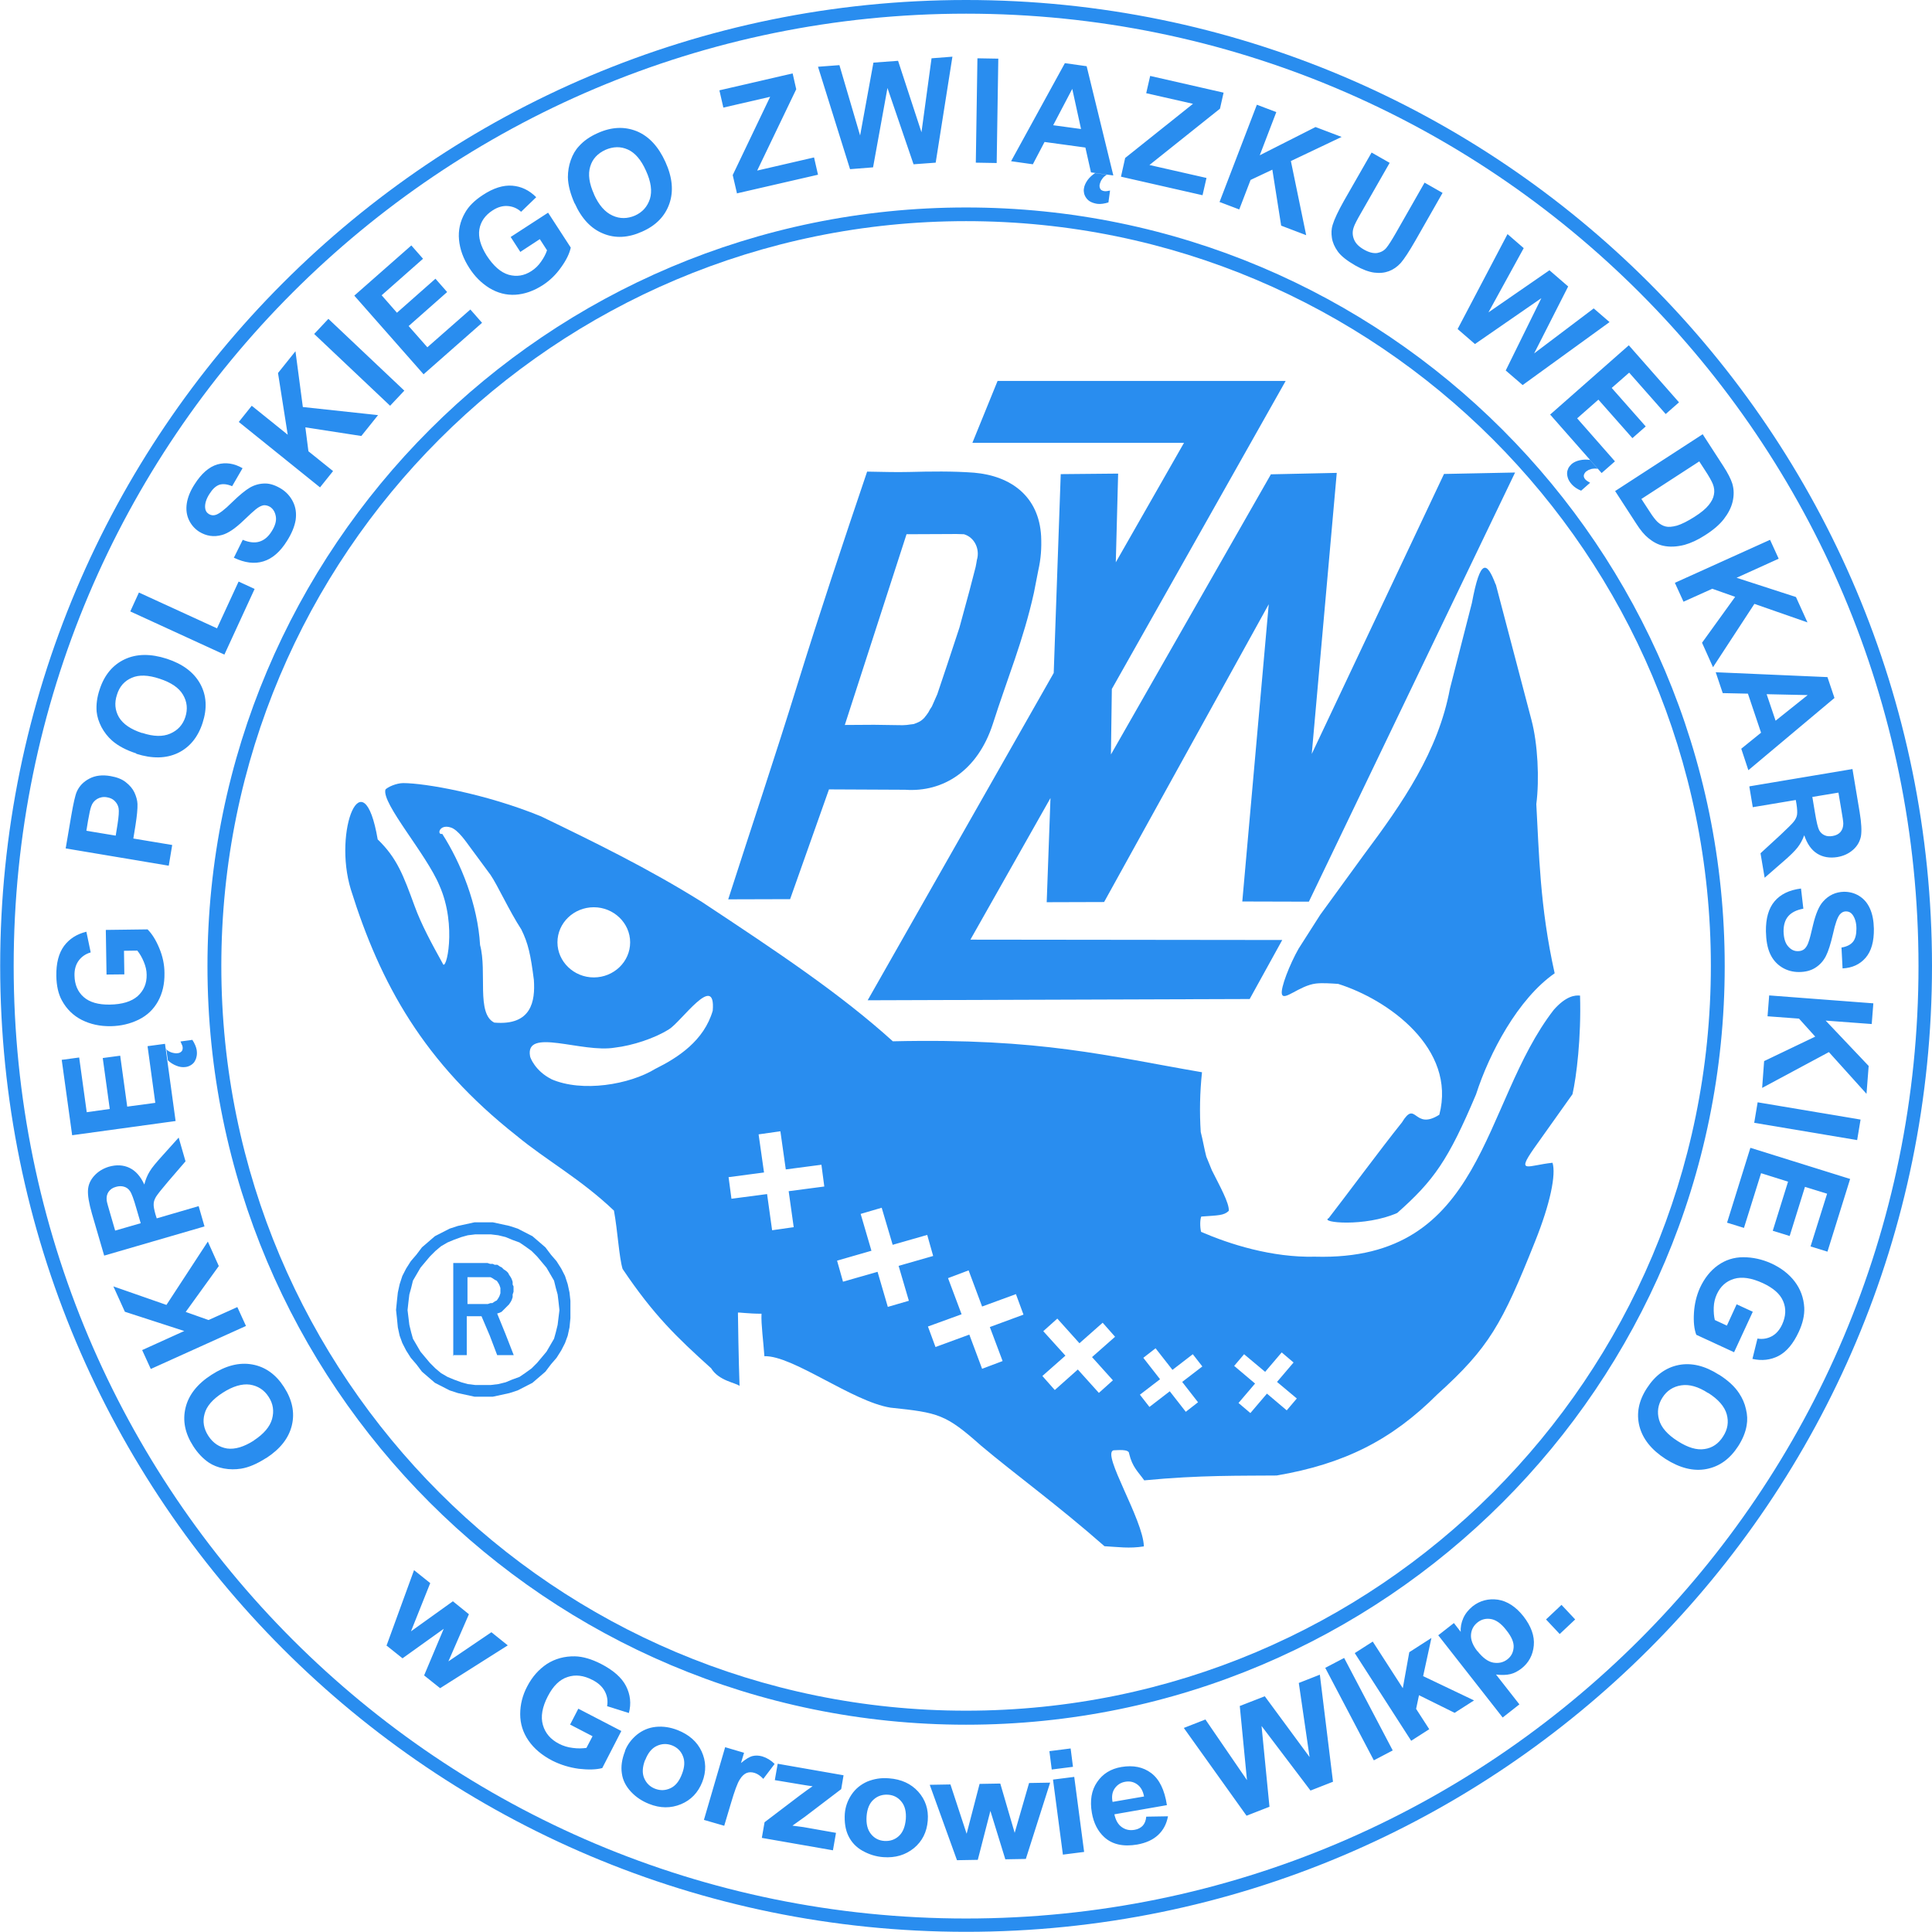
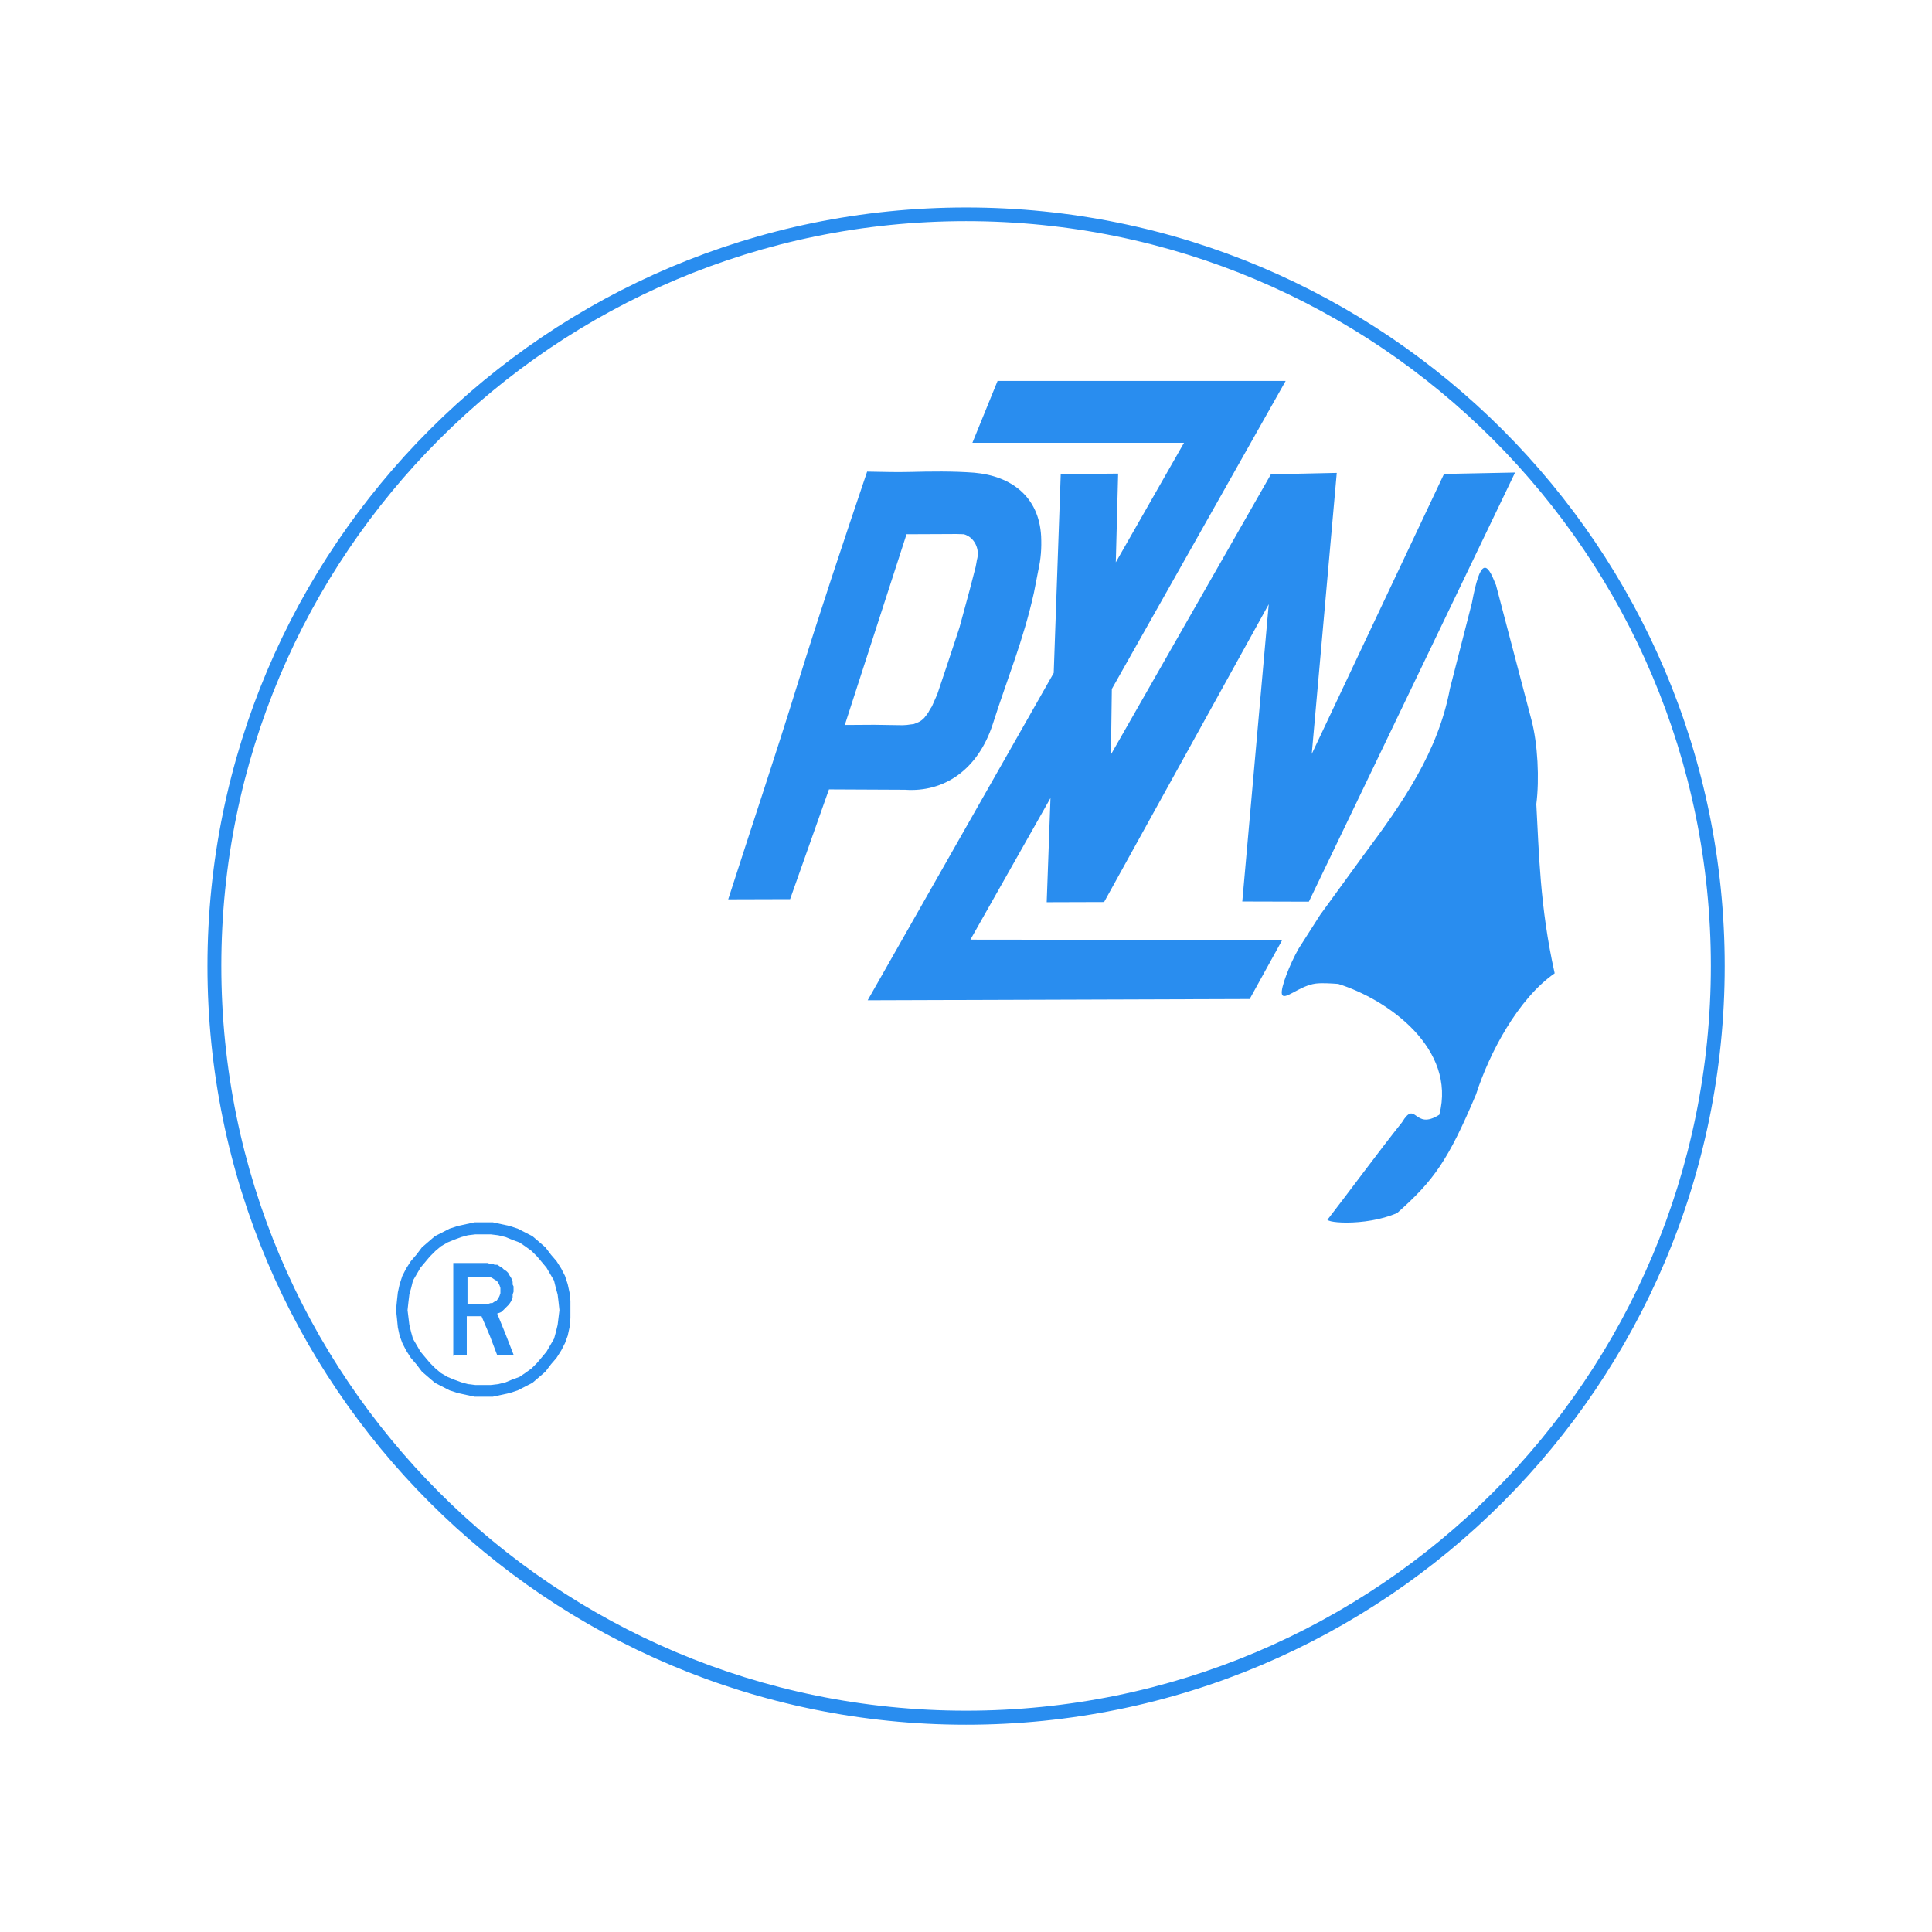
<svg xmlns="http://www.w3.org/2000/svg" xml:space="preserve" width="136.497mm" height="136.497mm" version="1.1" style="shape-rendering:geometricPrecision; text-rendering:geometricPrecision; image-rendering:optimizeQuality; fill-rule:evenodd; clip-rule:evenodd" viewBox="0 0 10737 10737">
  <defs>
    <style type="text/css">
   
    .fil0 {fill:#298DEF}
    .fil1 {fill:#298DEF;fill-rule:nonzero}
   
  </style>
  </defs>
  <g id="Warstwa_x0020_1">
    <g id="_803063952">
      <path class="fil0" d="M2688 6793l51 0 46 10 46 10 46 15 41 21 41 21 36 31 36 31 31 41 31 36 26 41 21 41 15 46 10 46 5 46 0 51 0 46 -5 51 -10 46 -15 41 -21 41 -26 41 -31 36 -31 41 -36 31 -36 31 -41 21 -41 21 -46 15 -46 10 -46 10 -51 0 -51 0 -46 -10 -46 -10 -46 -15 -41 -21 -41 -21 -36 -31 -36 -31 -31 -41 -31 -36 -26 -41 -21 -41 -15 -41 -10 -46 -5 -51 -5 -46 5 -51 5 -46 10 -46 15 -46 21 -41 26 -41 31 -36 31 -41 36 -31 36 -31 41 -21 41 -21 46 -15 46 -10 46 -10 51 0 0 0zm421 488l-5 -46 -5 -41 -10 -36 -10 -41 -21 -36 -21 -36 -26 -31 -26 -31 -31 -31 -36 -26 -31 -21 -41 -15 -36 -15 -41 -10 -41 -5 -41 0 -46 0 -41 5 -36 10 -41 15 -36 15 -36 21 -31 26 -31 31 -26 31 -26 31 -21 36 -21 36 -10 41 -10 36 -5 41 -5 46 5 41 5 41 10 41 10 36 21 36 21 36 26 31 26 31 31 31 31 26 36 21 36 15 41 15 36 10 41 5 46 0 41 0 41 -5 41 -10 36 -15 41 -15 31 -21 36 -26 31 -31 26 -31 26 -31 21 -36 21 -36 10 -36 10 -41 5 -41 5 -41 0 0zm-590 257l0 -519 190 0 15 5 15 0 10 5 15 0 15 10 10 5 10 10 15 10 10 10 5 10 10 15 5 10 5 15 0 15 5 10 0 15 0 15 -5 15 0 15 -5 15 -5 10 -10 15 -10 10 -10 10 -21 21 -10 5 -15 5 46 113 46 118 -92 0 -41 -108 -46 -108 -82 0 0 216 -77 0 0 0zm262 -370l0 -10 -5 -15 -5 -10 -10 -15 -10 -5 -15 -10 -10 -5 -15 0 -113 0 0 72 0 77 113 0 15 -5 10 0 15 -10 10 -5 10 -15 5 -10 5 -15 0 -15 0 0 0 0z" />
-       <path class="fil0" d="M3007 4537c298,144 595,289 893,475 428,283 770,511 1062,775 825,-19 1198,83 1718,172 -12,114 -14,223 -7,332 11,41 20,96 31,137l31 76c44,88 97,182 94,225 -27,27 -60,25 -153,32 -7,16 -8,56 -1,85 157,68 393,144 634,138 948,26 920,-848 1326,-1372 68,-77 118,-82 146,-79 7,234 -20,451 -42,548l-214 301c-101,145 -33,94 103,80 20,64 -11,224 -98,440 -182,456 -255,588 -542,847 -255,255 -519,387 -893,451 -194,2 -426,-3 -736,27 -32,-46 -66,-72 -84,-149 0,-27 -68,-18 -87,-18 -67,19 165,384 169,534 -80,13 -145,3 -219,-1 -259,-228 -496,-399 -686,-559 -197,-175 -236,-183 -503,-211 -213,-34 -543,-291 -701,-286 -5,-78 -19,-177 -16,-236 -74,0 -131,-9 -131,-6 0,27 4,274 9,407 -23,-18 -115,-28 -158,-98 -191,-172 -320,-296 -492,-552 -20,-67 -27,-209 -48,-324 -187,-178 -377,-280 -542,-417 -515,-406 -756,-843 -920,-1367 -101,-329 69,-745 149,-279 108,104 143,201 205,370 37,102 96,211 156,319 18,55 82,-209 -18,-433 -72,-174 -322,-456 -300,-533 12,-14 61,-36 99,-36 119,0 456,58 766,185zm-550 96c105,163 198,395 211,619 40,149 -22,382 79,431 207,18 228,-119 220,-237 -18,-140 -31,-202 -70,-281 -66,-101 -132,-246 -171,-303l-110 -149c-26,-35 -70,-101 -110,-114 -66,-22 -79,44 -48,35zm843 409c111,0 202,88 202,195 0,108 -91,195 -202,195 -111,0 -202,-88 -202,-195 0,-108 91,-195 202,-195zm-237 955c173,76 437,30 579,-57 127,-63 270,-156 319,-323 18,-219 -176,63 -243,103 -80,51 -205,91 -300,102 -184,32 -503,-115 -472,49 0,5 28,81 118,126zm1154 307l120 -17 30 212 198 -26 16 121 -198 26 28 200 -120 17 -28 -201 -198 26 -16 -120 197 -26 -30 -211zm567 442l116 -34 61 206 192 -55 33 117 -192 55 57 194 -117 34 -57 -195 -192 55 -33 -117 191 -55 -60 -205zm485 357l114 -43 75 201 188 -69 42 114 -187 69 71 189 -114 43 -71 -190 -188 69 -42 -114 187 -68 -75 -200zm529 295l78 -70 123 137 129 -114 69 78 -128 113 116 129 -78 70 -117 -130 -128 114 -69 -78 128 -113 -123 -136zm556 148l68 -53 94 120 113 -87 53 68 -112 86 88 113 -68 53 -89 -114 -113 87 -53 -68 112 -86 -93 -119zm504 46l56 -66 117 98 92 -108 66 56 -92 108 110 92 -56 66 -110 -93 -92 108 -66 -56 92 -108 -116 -98z" />
      <path class="fil0" d="M4045 4998l346 -1 216 -610 423 2c213,15 403,-107 487,-364 83,-260 170,-465 229,-731l24 -123c15,-66 19,-125 16,-191 -12,-221 -167,-335 -372,-353 -120,-9 -242,-7 -363,-4 -78,2 -153,-1 -232,-2 -132,390 -264,785 -387,1182 -123,398 -259,803 -385,1195zm993 -2029l-343 1060 163 -1 136 2c17,1 28,0 45,-1l22 -3 17 -2c24,-9 39,-14 59,-35l1 -1 1 -2c3,-3 6,-7 9,-11 8,-10 15,-21 20,-32l11 -17 30 -68 56 -167 67 -203 56 -206 34 -131 4 -21c0,0 3,-17 3,-18 18,-60 -13,-126 -72,-143 -27,-1 -58,-2 -86,-1l-233 1z" />
      <polygon class="fil0" points="5838,4435 5817,5014 6136,5013 7051,3358 6904,5010 7274,5011 8420,2626 8025,2634 7290,4190 7429,2628 7063,2636 6174,4193 6179,3829 7145,2117 5544,2117 5404,2461 6580,2461 6201,3125 6214,2632 5895,2635 5856,3740 4822,5559 6945,5552 7126,5224 5393,5222 " />
      <path class="fil0" d="M8313 3248l198 753c35,132 45,329 27,468 15,265 19,569 102,940 -204,142 -363,443 -437,673 -155,367 -235,479 -438,659 -179,79 -434,54 -381,29 95,-122 286,-381 407,-532 80,-131 65,48 208,-43 96,-368 -285,-640 -562,-727 -42,-3 -90,-6 -124,-2 -92,11 -179,101 -189,58 -8,-33 43,-164 93,-252l120 -188 243 -334c216,-289 413,-574 478,-923l122 -476c47,-251 83,-232 132,-103z" />
    </g>
    <path class="fil0" d="M5369 1153c1164,0 2218,472 2981,1235 763,763 1235,1817 1235,2981 0,1164 -472,2218 -1235,2981 -763,763 -1817,1235 -2981,1235 -1164,0 -2218,-472 -2981,-1235 -763,-763 -1235,-1817 -1235,-2981 0,-1164 472,-2218 1235,-2981 763,-763 1817,-1235 2981,-1235zm2927 1288c-749,-749 -1784,-1212 -2927,-1212 -1143,0 -2178,463 -2927,1212 -749,749 -1212,1784 -1212,2927 0,1143 463,2178 1212,2927 749,749 1784,1212 2927,1212 1143,0 2178,-463 2927,-1212 749,-749 1212,-1784 1212,-2927 0,-1143 -463,-2178 -1212,-2927z" />
-     <path class="fil0" d="M5369 0c1482,0 2825,601 3796,1572 972,972 1572,2314 1572,3796 0,1482 -601,2825 -1572,3796 -972,972 -2314,1572 -3796,1572 -1482,0 -2825,-601 -3796,-1572 -972,-972 -1572,-2314 -1572,-3796 0,-1482 601,-2825 1572,-3796 972,-972 2314,-1572 3796,-1572zm3743 1626c-958,-958 -2281,-1550 -3743,-1550 -1462,0 -2785,592 -3743,1550 -958,958 -1550,2281 -1550,3743 0,1462 592,2785 1550,3743 958,958 2281,1550 3743,1550 1462,0 2785,-592 3743,-1550 958,-958 1550,-2281 1550,-3743 0,-1462 -592,-2785 -1550,-3743z" />
-     <path class="fil1" d="M1479 8103c-50,32 -96,52 -139,59 -32,5 -64,5 -96,-1 -32,-6 -60,-17 -84,-33 -32,-22 -61,-52 -86,-91 -46,-71 -60,-142 -43,-213 17,-71 65,-133 145,-184 79,-51 154,-70 226,-57 72,13 131,55 176,125 46,71 61,142 44,213 -17,71 -64,131 -142,182zm-68 -98c55,-36 89,-76 101,-119 12,-44 6,-85 -19,-123 -25,-39 -60,-61 -104,-68 -44,-6 -95,9 -151,45 -56,36 -90,75 -101,117 -12,42 -5,83 21,123 26,40 61,63 104,70 44,6 94,-9 150,-45zm-44 -636l-529 239 -48 -105 234 -106 -330 -107 -64 -141 295 103 230 -352 61 136 -184 255 127 45 160 -72 48 105zm-231 -553l-557 162 -68 -233c-17,-59 -24,-103 -22,-132 2,-30 14,-56 35,-79 21,-23 48,-40 81,-50 42,-12 80,-10 114,6 34,16 62,47 83,93 7,-28 17,-52 30,-73 12,-21 37,-50 72,-89l89 -99 38 132 -99 115c-35,41 -56,68 -65,82 -8,14 -13,27 -13,40 -1,13 3,32 10,58l7 22 233 -68 32 111zm-354 -18l-24 -82c-15,-53 -27,-85 -36,-97 -8,-12 -19,-20 -33,-24 -13,-4 -28,-4 -45,1 -19,5 -32,15 -41,28 -9,13 -12,29 -10,48 1,9 9,37 22,81l25 86 142 -41zm194 -568l-575 79 -58 -419 97 -13 42 304 128 -18 -39 -283 97 -13 39 283 156 -21 -43 -315 97 -13 59 430zm-55 -401c4,4 9,8 15,12 5,3 11,6 17,8 6,2 12,3 18,4 6,1 11,1 17,0 9,-1 15,-4 21,-10 5,-5 7,-13 6,-24 -1,-5 -2,-10 -5,-15 -3,-6 -5,-11 -7,-16l66 -9c13,20 21,39 24,56 2,14 2,27 -1,38 -2,11 -7,21 -12,29 -6,8 -13,14 -22,19 -9,5 -18,8 -28,9 -15,2 -32,0 -49,-7 -18,-7 -34,-17 -48,-30l-9 -65zm-231 -414l-98 1 -4 -248 232 -3c24,24 46,58 65,104 19,45 29,92 29,139 1,60 -11,112 -36,157 -25,45 -61,79 -108,102 -47,23 -99,35 -154,36 -61,1 -114,-11 -162,-35 -47,-24 -84,-60 -110,-108 -20,-36 -30,-82 -31,-136 -1,-71 13,-126 43,-167 30,-40 71,-66 124,-79l24 115c-28,8 -51,24 -67,46 -16,22 -24,50 -23,83 1,50 18,90 51,119 33,29 81,43 145,42 69,-1 121,-17 155,-47 34,-31 51,-70 50,-119 0,-24 -6,-48 -16,-72 -10,-24 -22,-45 -36,-62l-74 1 2 132zm247 -604l-572 -96 31 -182c12,-69 22,-114 31,-134 14,-31 37,-55 70,-72 32,-17 71,-22 117,-14 35,6 64,17 85,34 22,17 38,36 48,57 10,22 16,43 17,63 1,28 -3,68 -11,119l-12 74 216 36 -19 114zm-457 -194l163 27 10 -62c7,-45 9,-75 6,-91 -3,-16 -11,-29 -22,-40 -11,-11 -25,-17 -42,-20 -21,-4 -39,0 -55,9 -16,10 -27,23 -33,41 -5,13 -11,40 -18,81l-9 55zm277 -430c-56,-18 -101,-42 -134,-71 -24,-21 -44,-47 -59,-75 -15,-29 -24,-57 -27,-86 -3,-39 2,-80 17,-124 26,-80 73,-136 139,-167 66,-31 144,-32 234,-3 89,29 151,76 186,140 35,64 39,136 13,216 -26,81 -73,137 -138,168 -66,31 -143,32 -231,4zm33 -114c63,21 115,22 156,4 42,-18 70,-49 84,-92 14,-44 10,-85 -13,-124 -23,-39 -66,-68 -130,-89 -63,-21 -115,-23 -155,-5 -40,17 -68,48 -82,94 -15,45 -11,87 11,125 23,38 65,67 129,88zm457 -435l-523 -240 48 -105 434 199 120 -260 89 41 -168 365zm52 -537l50 -101c36,15 67,18 93,10 26,-8 49,-27 67,-56 20,-31 28,-59 24,-83 -4,-24 -14,-42 -32,-54 -12,-7 -24,-10 -36,-9 -12,2 -27,9 -43,22 -11,9 -35,30 -70,64 -46,44 -85,70 -118,79 -46,13 -88,6 -127,-18 -25,-16 -44,-38 -57,-65 -13,-28 -17,-58 -12,-92 5,-33 19,-69 43,-106 38,-60 80,-97 127,-111 47,-13 93,-6 140,21l-58 100c-28,-12 -52,-14 -71,-8 -20,7 -38,24 -55,51 -18,28 -26,54 -24,77 1,15 8,27 21,35 12,7 25,9 39,4 18,-6 48,-28 89,-69 41,-40 75,-68 101,-83 27,-15 54,-22 84,-22 29,0 59,11 90,30 28,18 50,42 65,73 15,31 19,64 14,100 -6,36 -22,75 -48,116 -38,61 -82,99 -132,114 -49,15 -103,8 -162,-20zm480 -392l-452 -364 72 -90 200 161 -54 -343 97 -121 41 310 418 45 -93 116 -311 -48 17 133 137 110 -72 90zm389 -454l-422 -399 79 -84 422 399 -79 84zm185 -176l-384 -436 317 -279 65 74 -230 203 85 97 214 -189 65 74 -214 189 104 118 239 -210 65 74 -326 287zm538 -680l-53 -82 208 -135 126 194c-7,33 -25,70 -54,110 -28,40 -62,73 -102,99 -50,32 -101,50 -152,53 -51,3 -99,-10 -144,-37 -45,-28 -82,-65 -112,-112 -33,-51 -52,-103 -57,-156 -5,-53 6,-103 33,-150 20,-36 53,-69 99,-99 59,-39 114,-56 164,-52 50,4 94,25 133,64l-84 81c-22,-20 -47,-30 -75,-32 -27,-2 -55,6 -83,24 -42,27 -67,63 -74,106 -7,43 7,92 41,146 38,58 78,93 122,106 44,12 86,6 127,-21 20,-13 38,-30 53,-52 15,-21 26,-42 33,-63l-40 -62 -110 72zm303 -267c-24,-54 -37,-103 -38,-147 0,-32 5,-64 16,-95 11,-31 26,-57 46,-78 26,-29 60,-53 103,-72 77,-35 149,-38 217,-11 68,28 121,85 160,171 39,86 46,163 22,232 -24,69 -74,121 -151,155 -77,35 -150,39 -217,11 -67,-27 -120,-83 -158,-168zm107 -52c27,60 61,99 103,118 41,19 83,18 125,0 42,-19 69,-50 83,-93 13,-43 6,-95 -22,-156 -27,-61 -61,-100 -101,-118 -40,-18 -81,-17 -125,2 -43,20 -72,51 -84,93 -13,42 -6,94 22,155zm795 -4l-24 -103 208 -435 -260 60 -22 -96 407 -94 20 88 -217 452 316 -73 22 96 -452 104zm628 -136l-178 -569 119 -9 115 391 74 -405 137 -10 130 397 56 -411 116 -9 -93 589 -123 9 -145 -424 -80 441 -126 10zm699 -36l9 -580 116 2 -9 580 -116 -2zm763 71l-123 -17 -31 -138 -227 -31 -65 124 -121 -17 299 -545 121 17 148 606zm-178 -257l-49 -224 -106 202 155 21zm144 252c-5,3 -10,7 -15,11 -5,4 -9,9 -12,14 -4,5 -7,10 -9,16 -2,5 -4,11 -5,16 -1,9 0,16 4,23 4,7 11,10 21,12 5,1 10,1 16,0 6,-1 12,-2 17,-3l-9 66c-23,7 -43,10 -61,8 -14,-2 -27,-6 -37,-11 -10,-5 -18,-12 -24,-20 -6,-8 -10,-16 -13,-26 -2,-10 -3,-19 -1,-29 2,-15 9,-30 20,-46 11,-15 25,-28 42,-39l65 9zm78 11l23 -103 377 -301 -260 -59 22 -96 408 93 -20 89 -392 313 317 72 -22 96 -453 -103zm547 143l208 -542 108 41 -92 240 310 -157 145 55 -282 134 85 412 -139 -53 -49 -311 -121 57 -63 164 -108 -41zm846 -276l100 57 -156 273c-25,43 -40,72 -44,86 -8,23 -7,45 2,67 9,22 27,40 55,56 28,16 53,22 74,19 21,-4 38,-13 51,-29 13,-16 30,-43 53,-83l159 -279 100 57 -151 265c-35,61 -62,102 -81,124 -20,22 -42,37 -66,46 -24,9 -51,12 -82,8 -30,-4 -65,-17 -104,-39 -47,-27 -80,-53 -98,-78 -18,-25 -29,-50 -33,-76 -4,-26 -3,-50 4,-72 10,-33 31,-77 63,-134l154 -269zm478 980l277 -527 90 78 -196 357 339 -234 104 90 -189 372 331 -250 88 76 -483 350 -94 -81 198 -402 -369 255 -96 -83zm515 475l436 -384 279 317 -74 65 -203 -230 -97 85 189 214 -74 65 -189 -214 -118 104 210 239 -74 65 -287 -326zm267 303c-6,-1 -12,-2 -19,-2 -6,0 -13,1 -19,2 -6,2 -12,4 -17,6 -5,3 -10,6 -14,9 -6,6 -10,12 -12,20 -1,7 1,15 8,23 3,3 7,7 12,10 5,3 10,6 15,9l-50 44c-22,-9 -39,-21 -51,-34 -10,-11 -17,-22 -21,-32 -4,-11 -6,-21 -6,-31 0,-10 3,-19 7,-28 5,-9 11,-16 18,-23 12,-10 27,-17 45,-21 18,-4 37,-5 57,-2l43 49zm580 -192l114 176c26,40 42,72 50,97 10,33 10,67 2,101 -8,34 -25,66 -49,97 -24,31 -59,61 -105,90 -40,26 -78,43 -113,53 -43,11 -83,13 -119,5 -28,-6 -55,-20 -83,-43 -21,-17 -43,-43 -66,-79l-118 -182 487 -316zm-19 150l-322 209 47 72c17,27 32,45 42,55 14,13 29,22 46,26 16,4 37,2 63,-5 26,-8 58,-24 96,-48 38,-24 64,-46 80,-66 16,-20 26,-39 29,-58 4,-19 2,-39 -6,-59 -6,-15 -21,-43 -47,-82l-28 -43zm-136 675l529 -239 48 105 -234 106 330 107 64 141 -295 -103 -230 352 -61 -136 184 -255 -127 -45 -160 72 -48 -105zm408 1040l-39 -118 110 -89 -73 -217 -140 -3 -39 -116 621 27 39 116 -478 401zm151 -273l179 -143 -228 -5 50 148zm-144 364l572 -96 40 240c10,60 12,105 7,134 -6,29 -20,54 -44,75 -24,21 -52,34 -86,40 -43,7 -81,1 -113,-19 -32,-20 -56,-54 -72,-102 -10,27 -23,50 -38,69 -15,19 -42,46 -82,80l-100 87 -23 -136 111 -102c39,-37 64,-61 74,-74 10,-13 16,-25 18,-38 2,-13 1,-32 -3,-59l-4 -23 -239 40 -19 -114zm349 59l14 84c9,55 17,88 24,101 7,13 17,22 30,28 13,6 28,7 45,4 19,-3 34,-11 44,-23 10,-12 15,-28 15,-46 0,-10 -4,-37 -12,-83l-15 -89 -145 24zm-63 509l13 112c-38,7 -66,21 -84,42 -18,21 -26,49 -26,84 1,37 9,65 25,83 16,19 35,28 56,27 14,0 25,-4 35,-12 9,-8 18,-22 24,-42 5,-13 13,-44 24,-92 15,-62 33,-105 56,-130 31,-35 70,-53 116,-54 30,0 58,7 84,23 26,16 46,39 60,70 14,31 21,68 22,112 1,71 -14,125 -46,162 -32,37 -74,56 -128,59l-6 -116c30,-5 51,-16 64,-32 13,-16 19,-41 19,-73 0,-33 -8,-59 -22,-78 -9,-12 -21,-18 -36,-18 -14,0 -25,6 -35,18 -12,15 -25,50 -37,106 -13,56 -26,98 -40,125 -14,27 -33,48 -58,64 -25,16 -55,24 -92,24 -33,0 -65,-8 -94,-26 -29,-18 -51,-43 -66,-76 -15,-33 -22,-74 -23,-124 -1,-72 15,-128 48,-167 33,-39 82,-63 147,-71zm-177 594l579 44 -9 115 -256 -19 239 252 -12 155 -209 -232 -371 199 11 -149 284 -136 -90 -100 -175 -13 9 -115zm-64 594l572 96 -19 114 -572 -96 19 -114zm-40 253l554 173 -126 404 -94 -29 92 -293 -123 -38 -85 273 -94 -29 85 -273 -150 -47 -95 304 -94 -29 129 -414zm-76 870l89 41 -104 225 -210 -97c-12,-32 -16,-72 -13,-122 3,-49 14,-95 33,-138 25,-54 58,-96 100,-126 42,-30 89,-45 141,-45 52,0 104,11 155,34 55,25 99,59 131,101 32,42 50,91 53,145 2,41 -8,87 -31,136 -30,64 -66,108 -111,132 -44,23 -93,29 -146,17l28 -113c29,5 56,0 80,-13 24,-13 43,-35 57,-65 21,-46 23,-89 6,-129 -17,-41 -55,-74 -113,-101 -63,-29 -116,-37 -160,-24 -44,13 -76,42 -96,86 -10,22 -16,46 -17,72 -1,26 1,50 6,71l67 31 55 -120zm-98 391c50,32 87,66 111,103 18,27 31,56 38,88 8,32 9,62 4,90 -6,38 -22,77 -47,116 -46,71 -104,113 -176,127 -72,14 -148,-5 -228,-56 -79,-51 -127,-112 -145,-182 -18,-71 -4,-142 42,-212 46,-71 105,-114 176,-128 71,-14 146,4 224,54zm-61 102c-55,-36 -105,-50 -150,-43 -45,7 -80,30 -104,68 -25,39 -31,80 -19,123 12,43 47,83 104,119 56,36 106,51 149,44 43,-6 78,-30 103,-70 26,-40 32,-81 20,-124 -12,-42 -46,-82 -103,-118z" />
-     <path class="fil1" d="M2149 9143l152 -417 90 72 -107 268 233 -167 89 72 -114 262 239 -162 91 73 -376 238 -89 -71 109 -259 -229 164 -90 -72zm1020 440l45 -87 239 124 -106 206c-34,9 -77,10 -130,4 -52,-7 -101,-22 -147,-45 -58,-30 -102,-67 -133,-112 -31,-45 -46,-94 -46,-147 0,-53 13,-105 39,-154 28,-54 65,-95 110,-125 46,-29 97,-43 155,-42 44,1 92,15 145,42 68,35 115,76 139,123 24,47 30,97 16,150l-121 -38c5,-29 1,-57 -13,-83 -14,-26 -37,-47 -69,-63 -48,-25 -94,-31 -138,-16 -44,14 -80,50 -109,106 -32,61 -41,115 -28,160 13,46 43,81 90,105 23,12 49,20 76,23 28,4 53,3 76,0l34 -65 -127 -66zm304 148c13,-34 35,-64 66,-90 31,-25 66,-40 106,-44 40,-4 80,2 121,18 63,25 108,64 133,118 25,54 27,111 4,170 -23,59 -63,101 -119,124 -56,23 -115,23 -177,-2 -38,-15 -72,-37 -100,-67 -28,-30 -46,-64 -51,-102 -6,-38 0,-80 18,-125zm112 50c-15,39 -17,73 -5,101 12,28 32,48 61,59 29,11 57,10 85,-3 28,-13 49,-39 64,-79 15,-38 17,-72 5,-100 -11,-28 -32,-48 -60,-59 -29,-11 -57,-10 -85,3 -28,13 -49,39 -64,78zm441 366l-114 -33 118 -404 105 31 -17 57c26,-22 48,-35 65,-39 17,-4 35,-3 53,2 26,8 49,22 69,42l-63 83c-16,-17 -32,-28 -48,-33 -16,-5 -31,-5 -44,0 -13,5 -27,17 -39,37 -13,20 -29,64 -49,132l-37 124zm208 66l15 -86 196 -149c32,-24 56,-41 71,-51 -14,-2 -32,-4 -54,-8l-156 -26 16 -91 366 64 -13 77 -201 153 -70 50c33,4 53,7 61,8l181 32 -17 97 -395 -69zm461 -134c3,-37 15,-72 37,-105 22,-33 52,-57 88,-73 37,-15 77,-22 121,-18 68,5 122,30 162,74 40,45 58,98 53,161 -5,64 -31,115 -77,153 -47,38 -103,55 -170,50 -41,-3 -79,-15 -115,-35 -36,-20 -62,-48 -79,-83 -17,-35 -23,-77 -20,-125zm121 15c-3,42 5,74 24,98 19,24 44,37 75,39 31,2 58,-7 80,-27 23,-21 35,-52 39,-94 3,-41 -5,-74 -24,-97 -19,-24 -44,-37 -75,-39 -31,-2 -58,7 -80,27 -23,20 -36,52 -39,93zm502 243l-151 -418 115 -2 90 274 72 -277 115 -2 80 274 80 -277 117 -2 -135 424 -114 2 -83 -269 -70 272 -116 2zm527 -503l-13 -102 118 -15 13 102 -118 15zm62 473l-55 -417 118 -15 55 417 -118 15zm464 -211l120 -2c-8,43 -26,77 -55,104 -29,27 -67,44 -116,53 -77,13 -138,0 -183,-41 -36,-33 -59,-78 -69,-135 -12,-69 -2,-126 29,-171 31,-46 76,-74 135,-84 66,-11 121,0 166,34 45,34 74,93 87,178l-292 51c7,32 20,56 41,71 21,15 45,20 72,15 18,-3 33,-11 44,-22 11,-12 18,-28 20,-50zm-13 -112c-6,-32 -19,-54 -39,-68 -20,-14 -41,-18 -65,-14 -25,4 -45,17 -59,37 -14,20 -18,46 -12,75l174 -30zm569 106l-348 -487 120 -47 231 337 -40 -412 139 -54 249 338 -60 -412 117 -46 73 595 -125 49 -272 -359 44 449 -128 50zm708 -307l-270 -514 105 -55 270 514 -105 55zm208 -108l-314 -488 100 -64 167 259 36 -200 123 -79 -46 212 283 135 -108 69 -198 -98 -16 76 73 113 -100 64zm150 -587l87 -68 38 49c-2,-25 3,-51 14,-76 11,-25 29,-47 52,-66 41,-32 88,-44 140,-37 52,8 100,39 142,92 43,55 63,110 58,163 -5,53 -28,96 -69,128 -20,15 -40,26 -62,31 -21,5 -48,6 -79,2l130 166 -93 73 -358 -457zm218 88c29,37 59,59 88,64 30,5 56,-1 78,-18 22,-17 33,-39 35,-67 2,-28 -12,-60 -42,-97 -27,-35 -55,-55 -83,-60 -28,-5 -53,1 -75,18 -23,18 -35,41 -37,69 -2,28 10,59 35,91zm457 -95l-76 -81 86 -81 76 81 -86 81z" />
  </g>
</svg>